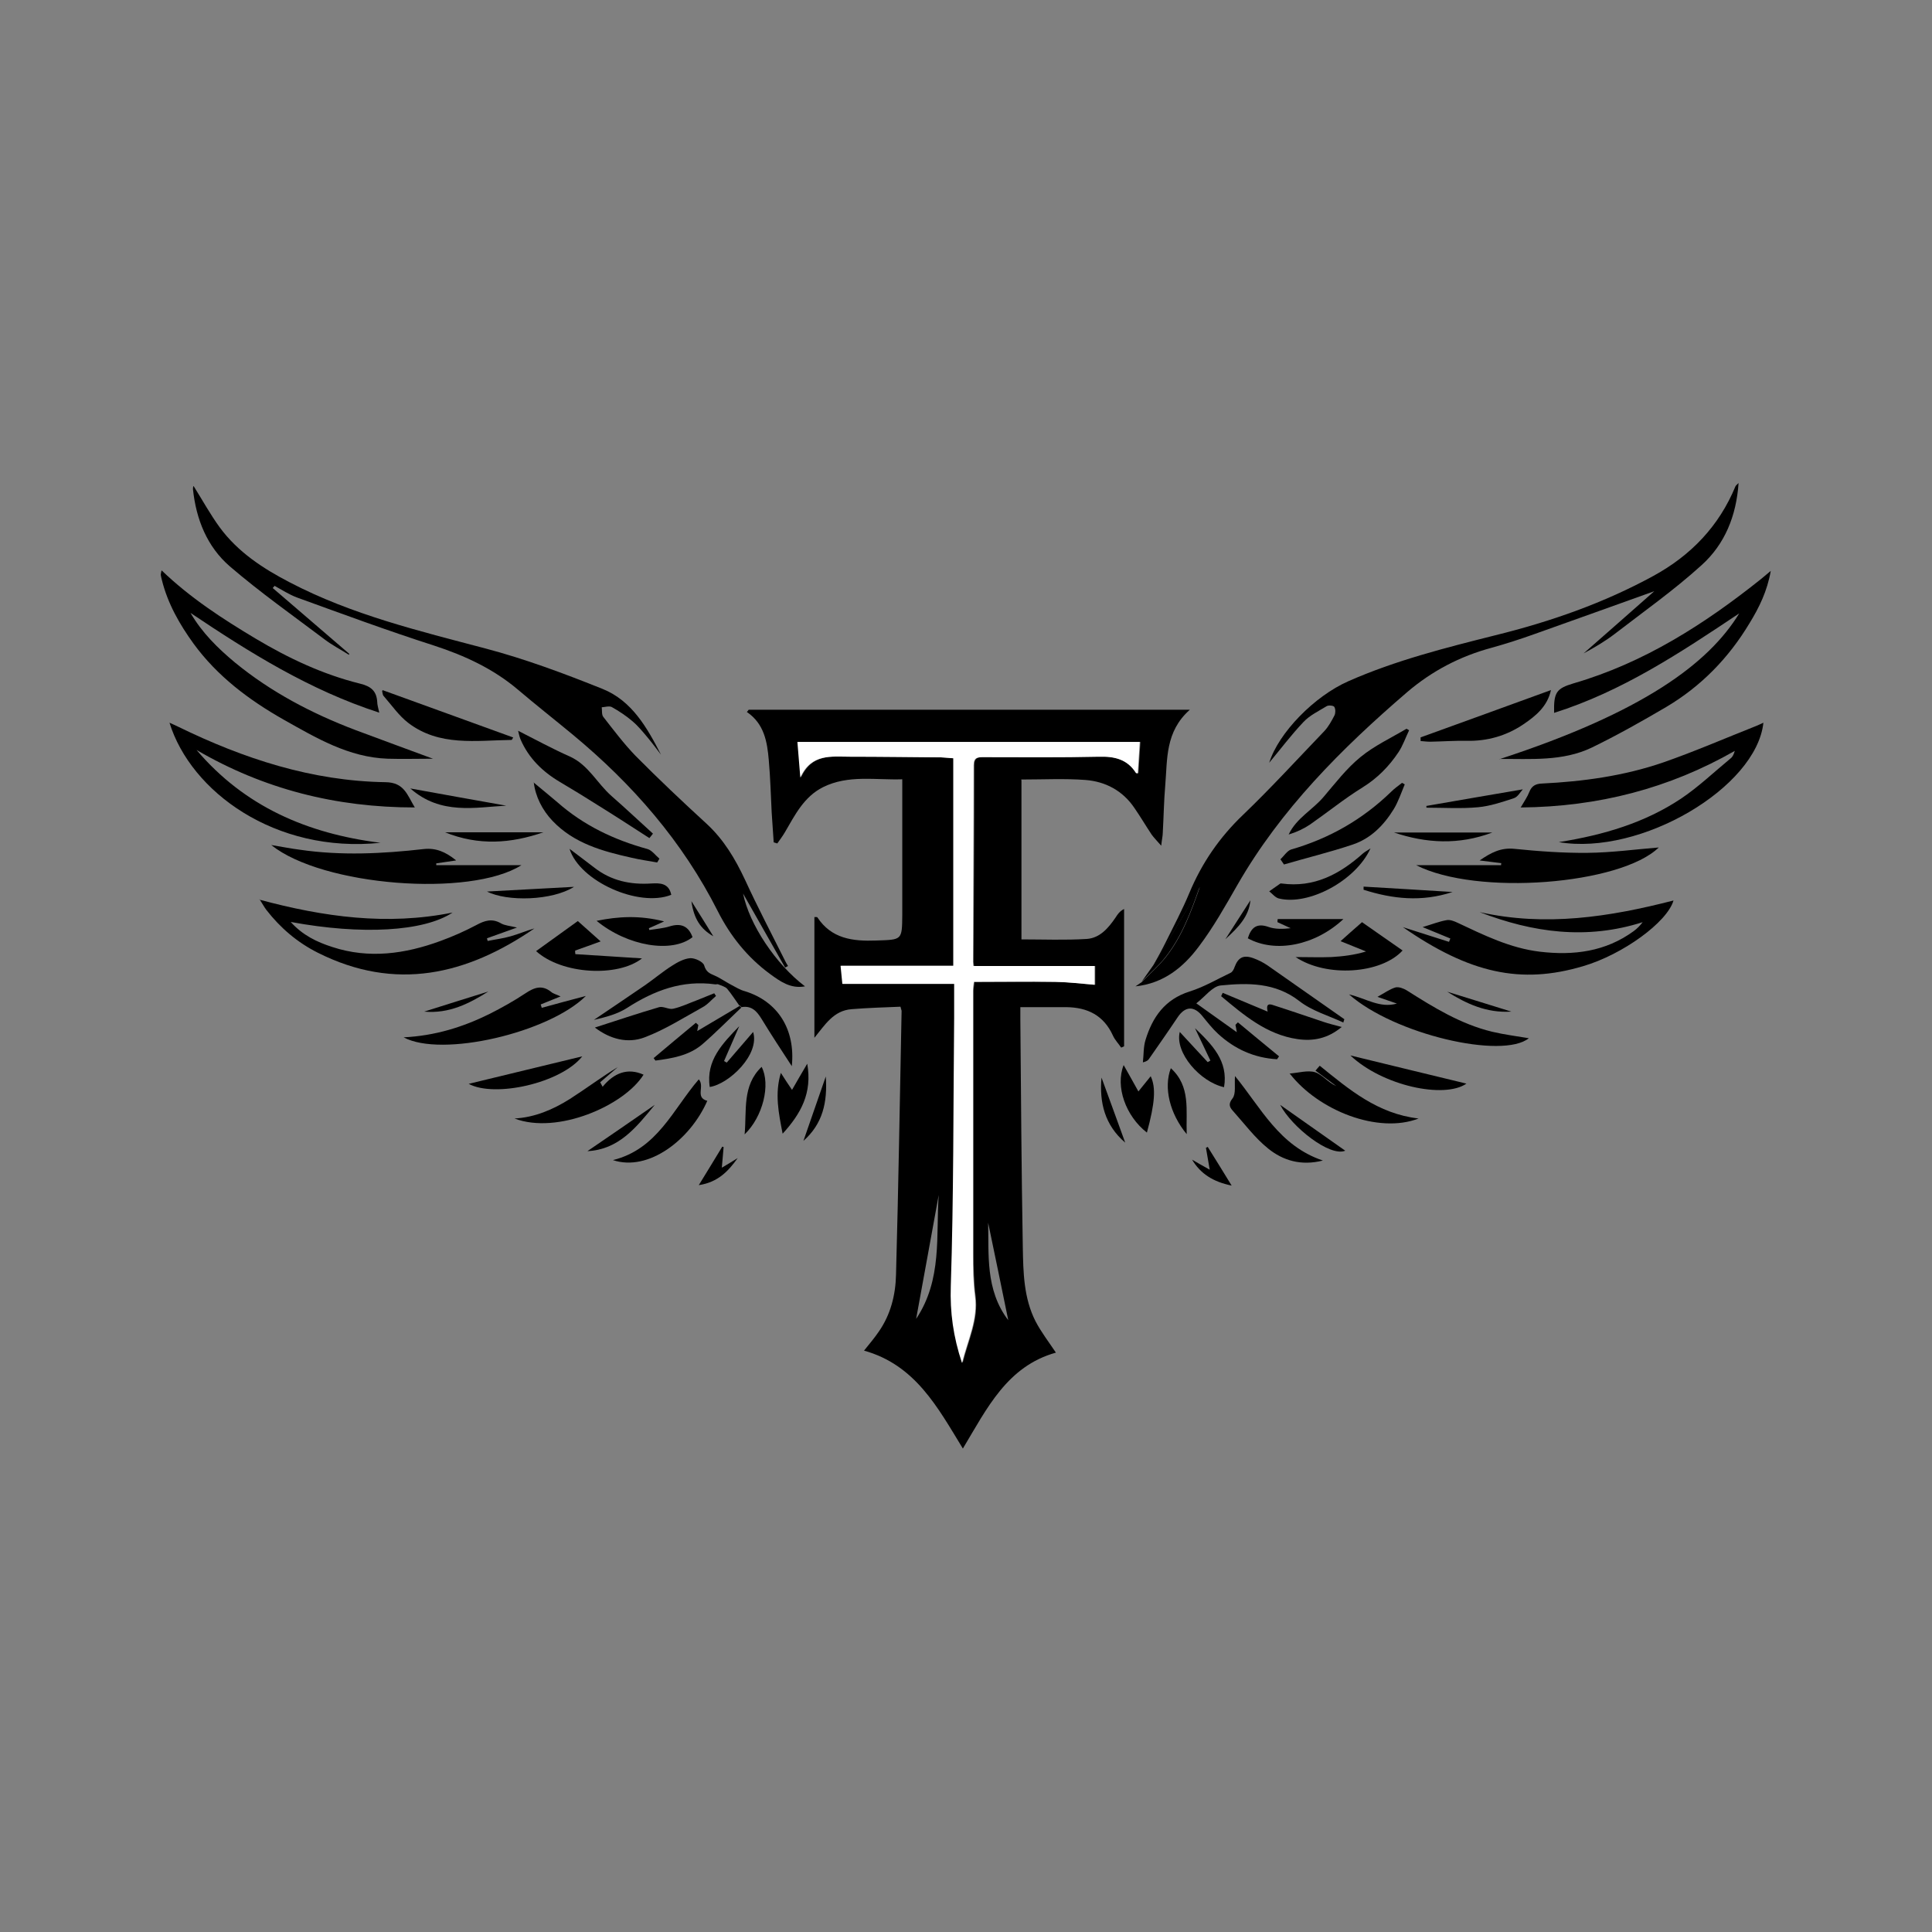
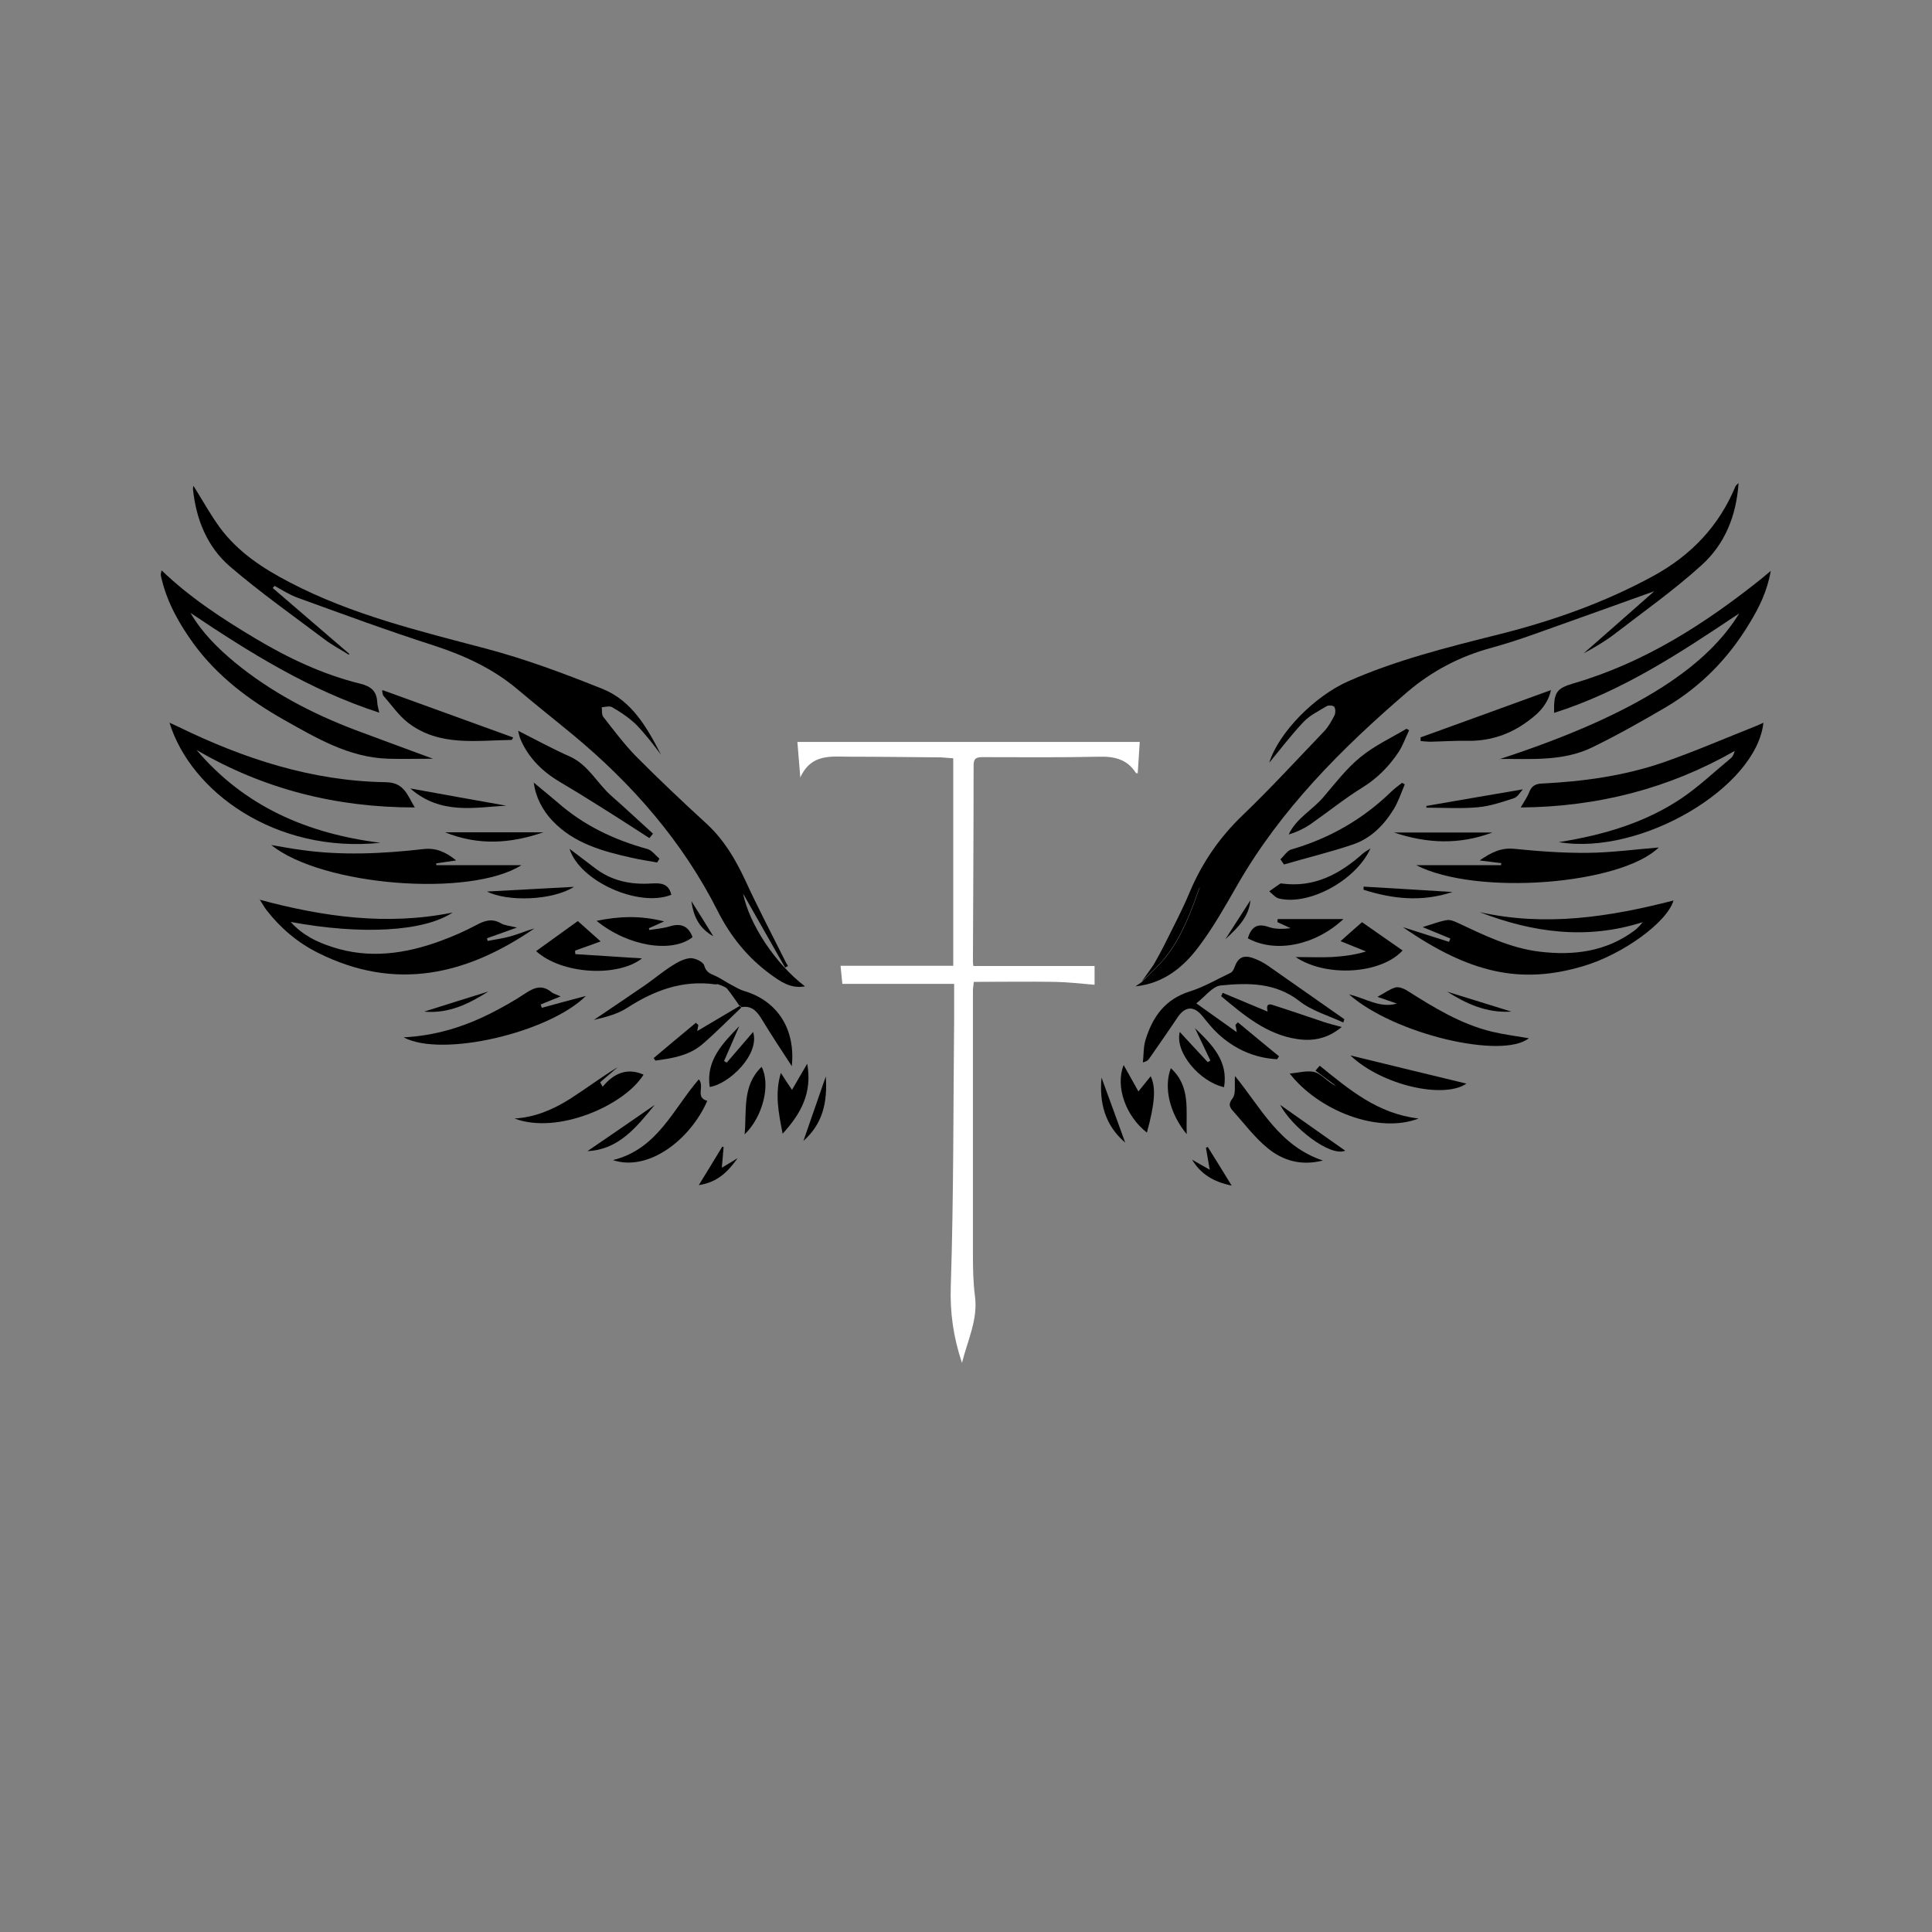
<svg xmlns="http://www.w3.org/2000/svg" viewBox="0 0 864 864" version="1.1" data-name="Layer 1" id="Layer_1">
  <rect x="0" y="0" width="864" height="864" fill="#808080" stroke="none" />
  <defs>
    <style>
      .cls-1 {
        fill: #000;
      }

      .cls-1, .cls-2 {
        stroke-width: 0px;
      }

      .cls-2 {
        fill: #fff;
      }

      .cls-3 {
        display: none;
      }
    </style>
  </defs>
  <g>
-     <path d="M456.8,349.1v71c9.9,0,19.6.4,29.2-.2,5.9-.4,9.7-4.9,12.9-9.6.9-1.4,1.8-2.8,3.8-3.8v61.4c-.4.2-.9.4-1.3.6-1.2-1.8-2.8-3.4-3.7-5.4-4.1-9-11.3-12.6-20.9-12.7-6.6,0-13.2,0-20.5,0,0,2,0,3.7,0,5.3.3,34,.5,68.1,1.1,102.1.2,11.2.4,22.7,5.7,33.1,2.5,4.8,5.9,9.2,9.1,14-21.8,6.1-30.8,24.9-41.6,42.9-11.3-18.5-21.3-37.4-44.2-43.8,2.5-3.1,4.7-5.7,6.6-8.5,5.3-7.6,7.5-16.4,7.7-25.4,1.1-39.3,1.7-78.7,2.5-118,0-.3-.2-.6-.5-1.9-7.1.3-14.4.5-21.8,1.1-8.2.6-12,7.1-16.7,12.8v-54c.7,0,1.2,0,1.3.1,6.3,9.6,15.8,10.8,26.3,10.4,11.6-.4,11.6,0,11.7-11.5,0-19.9,0-39.8,0-60.6-12,.4-24.1-2.1-35.4,3.5-8.6,4.3-12.6,12.5-17.1,20.2-1,1.7-2.2,3.3-3.4,5-.5-.2-1-.3-1.6-.5-.3-4.4-.6-8.9-.9-13.3-.4-7.8-.6-15.7-1.3-23.5-.7-8.1-2-16.2-9.8-21.5.3-.3.5-.6.8-1h197.3c-11.1,9.8-10,22.2-11,33.8-.6,7-.7,14.1-1.1,21.1,0,1.5-.4,3-.7,5.9-2.1-2.4-3.3-3.6-4.3-5-2.6-3.9-5-8-7.7-11.9-5.2-7.7-12.9-11.8-21.9-12.5-9.3-.7-18.7-.2-28.7-.2ZM427,440c0,4.9,0,10,0,15.2-.4,40-.2,80-1.5,119.9-.4,11.8,1.1,22.6,5,34.4,2.6-10.4,7.2-19.4,5.8-29.9-.8-6.2-.9-12.5-.9-18.8,0-39.2,0-78.4,0-117.6,0-1.2.2-2.4.4-4.1,12.3,0,24.3-.1,36.3,0,5.8,0,11.6.8,17.7,1.3v-8.4h-54.2c0-.6-.2-1.2-.2-1.8.1-29.3.3-58.7.3-88,0-3.6,1.9-3.6,4.5-3.6,17.1,0,34.2.2,51.4-.2,7-.2,12.8,1.1,16.7,7.3,0,.2.6,0,.8.1.3-4.9.6-9.8.9-14h-153.1c.4,4.7.8,9.6,1.3,15.9,4.9-10.8,13.8-9.3,22.1-9.3,13.6,0,27.3.2,40.9.3,1.7,0,3.3.2,5.4.4v92.8h-50.4c.3,2.7.6,5.8.8,8.1h50.3ZM419.8,534.4c-3.2,17.5-6.6,36.4-10.1,55.4,11.8-17.6,8.8-37.6,10.1-55.4ZM441.9,546.8c.4,13.8-1.4,30,9,43.6-3.1-15.1-6.2-30.3-9-43.6Z" class="cls-1" />
    <path d="M122,263c11.4,9.8,22.8,19.6,34.2,29.4,0,.1-.1.2-.2.4-3.6-2.3-7.5-4.3-10.9-6.9-14.2-10.7-28.8-21-42.3-32.6-10.2-8.8-15.1-21.1-16.5-34.5,0-.5,0-.9.2-1.4,0,0,.2-.1.1,0,3.9,6.2,7.4,12.6,11.7,18.5,8.1,11,19.4,18.4,31.4,24.6,27.6,14.4,57.5,21.6,87.4,29.5,17.8,4.7,35.2,11.2,52.4,18.1,13.1,5.3,19.9,17.3,26.1,29.4-2-2.6-3.9-5.2-6-7.7-2.1-2.5-4.2-5.1-6.8-7.3-2.8-2.4-6-4.5-9.2-6.3-1.1-.6-3,0-4.5.1.2,1.4-.1,3.3.7,4.3,4.6,5.9,9.2,12,14.4,17.4,10.3,10.4,21,20.5,31.8,30.4,7.7,7.1,12.8,15.7,17.2,25.1,5.6,12.2,11.9,24.2,17.9,36.2.4.8.8,1.5,1.3,2.3-.4.2-.9.5-1.3.7-6.3-11.1-12.7-22.3-18.8-33.1,2.8,13.8,14.6,31.6,27.7,41.5-6.5,1.2-11.2-2.3-15.6-5.5-10.1-7.4-17.8-17-23.4-28.1-15.7-31.1-38.1-56.8-64.9-79-8.1-6.7-16.5-13.3-24.5-20.1-11-9.3-23.7-15.2-37.5-19.7-20.6-6.6-40.9-14.1-61.3-21.5-3.5-1.3-6.7-3.4-10-5.2-.3.3-.5.6-.8.9Z" class="cls-1" />
    <path d="M515.8,431.7c1.8-3.3,3.6-6.5,5.3-9.9,3.7-7.5,7.6-14.8,10.8-22.5,5.6-13.4,13.5-24.9,24.1-35,12.5-12,24.2-24.8,36.2-37.3,1.9-2,3.3-4.6,4.6-7.1.5-1.1.5-2.8-.1-3.8-.4-.6-2.6-.8-3.4-.3-3.6,2.2-7.6,4.1-10.4,7.1-5.5,5.8-10.3,12.2-15.3,18.2,4.2-13.4,20.2-29.8,35.5-36.5,21.1-9.3,43.3-14.9,65.6-20.5,24.7-6.1,48.5-14.4,70.8-26.6,16.8-9.2,29.3-22.3,36.6-40,.2-.4.6-.7,1.4-1.5-1,14.8-6.2,27.4-16.5,36.7-12.2,11.1-25.8,20.7-38.9,30.8-4.3,3.3-9.1,6.1-13.9,8.7,10.6-9.3,21.2-18.6,31.6-27.8-17.9,6.4-35.6,12.8-53.4,19.1-6.4,2.3-12.9,4.4-19.4,6.2-14.1,3.8-26.7,10.4-37.8,19.9-29.3,25.2-56.4,52.3-75.8,86.1-5.4,9.4-10.7,18.9-17.2,27.5-6.9,9.3-15.8,16.6-28.4,17.9.9-.6,1.9-1.3,2.8-1.9,3.6-3.7,7.6-7.2,10.8-11.2,7.3-9.3,11.3-20.3,15.2-31.3-1.5,2.2-2.6,4.7-3.9,6.9-5.6,9.4-11.2,18.8-16.8,28.2Z" class="cls-1" />
    <path d="M72.3,255.1c12.8,12.3,27.3,21.7,42.2,30.6,14.6,8.7,29.9,15.9,46.4,20,5,1.2,7.5,3.3,7.8,8.2,0,1.2.4,2.5.9,4.8-31.2-10.1-58-26.9-84.4-44.6,5.1,8.8,12.2,15.8,19.9,22.2,16.1,13.2,34.4,22.8,53.9,30.2,11.4,4.3,22.8,8.4,34.6,12.8-7,0-13.6.2-20.2,0-17.5-.6-32-9.3-46.6-17.5-15.5-8.8-29.6-19.4-40.2-33.9-6.3-8.7-11.6-18-14.2-28.5-.2-.8-.4-1.5-.5-2.3,0-.4.1-.9.3-1.8Z" class="cls-1" />
    <path d="M670.6,339.5c64.3-21,93.5-42.8,107.2-65.2-26.5,17.7-52.4,34.9-82.8,44.5-.2-9.2,1-10.9,8.7-13.2,31.6-9.2,58.6-26.5,83.9-46.7,1.2-1,2.4-2,4.3-3.6-1.6,9.1-5.2,16.4-9.5,23.4-9.3,15.5-21.6,28.2-37.3,37.5-10.9,6.4-21.9,12.6-33.2,18.1-13.1,6.3-27.4,5-41.4,5.1Z" class="cls-1" />
    <path d="M680,361.2c1.7-2.9,3.1-4.9,3.9-7,1.1-2.8,2.9-3.7,5.7-3.8,18.4-.9,36.6-3.4,54.1-9.4,14.1-4.9,27.9-10.9,41.8-16.4,1-.4,2-.9,3.1-1.4-3.1,29-54.8,59.6-91.5,53.4,20.2-3.2,38.5-8.7,54.6-19.4,7.9-5.3,14.9-12,22.3-18.1.9-.7,1.4-1.9,1.8-3.3-29.4,16.8-61.1,25-95.7,25.3Z" class="cls-1" />
    <path d="M170.2,376.9c-47.1,4.9-84.9-22.9-94.4-53.7,1.5.7,2.7,1.2,3.9,1.8,29.3,14.3,59.8,24.3,92.7,24.8,8.4.1,9.7,5.7,13.1,11.3-35.3,0-67.6-8.2-97.6-25.7,21.4,25.2,49.4,37.4,82.2,41.5Z" class="cls-1" />
    <path d="M115.9,402.3c29,7.8,57.2,11.7,86.5,5.8-12.8,8.5-40.6,10.1-72.4,4.2,5.3,5.9,11.7,9,18.6,11.2,16.4,5.4,32.6,3.1,48.4-2.7,5.5-2,10.9-4.4,16-7.1,3.7-2,7-3.1,11-.8,1.7,1,3.8,1.1,7.2,1.9-5.3,1.9-9.4,3.4-13.4,4.8,0,.4.2.8.3,1.2,3.4-.7,6.9-1.1,10.3-2.1,3.6-1,7-2.5,10.6-3.5-30.3,20.8-62.1,28.3-96.8,10.9-9.2-4.6-16.8-11.1-23.1-19.2-.9-1.2-1.6-2.5-3-4.7Z" class="cls-1" />
    <path d="M627.3,414.6c7.7,2.5,14.2,4.5,20.7,6.6.2-.5.4-1,.6-1.5-3.9-1.6-7.8-3.2-12.4-5.1,4.1-1.2,7.3-2.5,10.7-3.1,1.5-.3,3.3.4,4.8,1.1,11.9,5.6,23.6,11.4,36.9,13,15.1,1.8,29.4,0,42-9.2,1.5-1.1,2.8-2.4,4-4-25,8-49.1,4.7-72.9-4.5,29.4,6.6,58,2.2,86.7-5.2-2.8,9.7-22.7,24.2-40.5,29.4-27.7,8.2-50.6,3.3-80.7-17.6Z" class="cls-1" />
    <path d="M203.9,384.8c-3.4.5-6.1.9-8.8,1.3,0,.3,0,.5,0,.8h38.1c-22.8,14.5-89,9.4-111.9-9,4.9.8,8.8,1.6,12.8,2.1,18.5,2.7,36.9,1.8,55.4-.3,5.5-.6,9.8,1.3,14.4,5Z" class="cls-1" />
    <path d="M671.3,386c-2.9-.4-5.9-.7-9.6-1.2,5.2-3.6,9.6-5.8,15.5-5.2,10.9,1.1,21.8,1.9,32.7,1.8,10.9-.1,21.7-1.6,31.9-2.4-17,16.6-81.3,21.8-108.5,7.9h38c0-.3,0-.7.1-1Z" class="cls-1" />
    <path d="M600.8,457.3c-6.6-3.1-14.1-5.2-19.7-9.6-10.8-8.4-23-8.2-35.2-7-3.7.4-7,5-10.9,8,6.6,4.7,12.2,8.7,18.1,12.9-.2-1.4-.4-2.3-.6-3.3.4-.4.7-.7,1.1-1.1,6.1,5.1,12.2,10.1,18.4,15.2-.3.4-.6.9-.9,1.3-10.2-.6-18.9-4.5-26.4-11.4-2.5-2.3-4.7-5.1-6.9-7.8-3.8-4.8-7.8-4.6-11.2.5-4.2,6.3-8.5,12.4-12.8,18.6-.4.6-1.1,1.1-2.7,1.5.4-3.4.2-6.9,1.2-10.1,3.1-10.1,8.6-18.1,19.7-21.6,6.4-2,12.3-5.5,18.4-8.4.8-.4,1.4-1.6,1.7-2.5,1.6-4.3,3.9-5.6,8.4-4,2.2.8,4.4,1.9,6.3,3.2,11.5,8,22.9,16.1,34.4,24.1-.1.4-.3.8-.4,1.2Z" class="cls-1" />
    <path d="M242.3,450.7c6.6-1.8,13.1-3.6,19.7-5.3-16.5,16.4-64.4,27.7-81.5,18.5,14.1-.7,26.6-4.6,38.5-10.5,5.5-2.8,10.9-5.8,16-9.2,3.9-2.6,7.4-3.9,11.5-.6.9.8,2.3,1.1,4.2,2-3.4,1.4-6.1,2.5-8.9,3.6.2.5.3,1,.5,1.6Z" class="cls-1" />
    <path d="M603.3,444.7c7.6,1.8,13.8,6.3,21.4,4.1-2.7-.9-5.4-1.9-8.7-3,3.1-1.7,5.4-3.4,8-4.2,1.5-.4,3.6.4,5.1,1.3,12,7.6,24.1,15.1,38.2,18.5,5.5,1.3,11.1,2,16.4,2.9-11.8,9.5-60.1-1.7-80.4-19.6Z" class="cls-1" />
    <path d="M330.7,449.8c-1.8-2.5-3.5-5.2-5.5-7.6-.9-1-2.6-1.4-4-2-.4-.2-.9.1-1.4,0-14.6-2-27.2,2.7-39.3,10.5-4.3,2.8-9.7,4.2-14.9,5.4,7.7-5.2,15.4-10.4,23-15.6,4-2.8,7.8-6,11.9-8.6,2.5-1.6,5.4-3.2,8.2-3.4,2.1-.1,5.7,1.6,6.2,3.2.8,2.8,2.3,3.6,4.5,4.5,2.6,1.1,4.9,2.8,7.4,4.1,2.1,1.1,4.1,2.4,6.4,3,14.5,4.5,22.6,16.9,20.9,33.5-4.9-7.5-9.3-14.2-13.5-21.1-2.1-3.4-4.4-6.1-9-5.3-.3-.3-.6-.5-.8-.8Z" class="cls-1" />
    <path d="M231.7,326.8c7.9,4,15.4,8.1,23.1,11.5,8.4,3.8,12.2,12,18.7,17.7,6.3,5.5,12.3,11.2,18.5,16.8-.5.7-1.1,1.4-1.6,2-7.3-4.7-14.5-9.4-21.9-14-6-3.8-12-7.5-18.1-11.1-7.8-4.6-14-10.7-17.6-19-.6-1.4-.8-2.9-1.1-3.9Z" class="cls-1" />
    <path d="M630.2,326.5c-1.6,3.3-2.8,6.9-4.8,9.9-4.2,6.3-9.4,11.6-16,15.7-8.1,5-15.6,11.1-23.5,16.6-2.8,1.9-6,3.4-9.6,4.5,3.4-7.3,10.7-11,15.6-16.8,5.3-6.2,10.3-12.8,16.6-17.9,6.1-5,13.6-8.5,20.5-12.6.4.2.8.5,1.2.7Z" class="cls-1" />
    <path d="M635.2,329.8c19.3-7,38.7-14,58.4-21.2-1.6,7.3-6.7,11.5-12.3,15.3-7.7,5.2-16.2,7.6-25.5,7.4-5.4-.1-10.8.3-16.1.4-1.5,0-3-.2-4.4-.3,0-.6,0-1.1,0-1.7Z" class="cls-1" />
    <path d="M171.3,308.7c19.4,7,38.8,14.1,58.2,21.1-.4.7-.6,1.1-.7,1.1-15.9.2-32.3,3-46.2-7.6-4.2-3.2-7.4-7.9-11-12-.5-.5-.5-1.4-.7-2.2,0-.2.3-.5.3-.5Z" class="cls-1" />
    <path d="M230.1,500.2c9.1-.5,17.2-4,24.7-8.7,7.2-4.6,14.1-9.8,21.5-14.3-2.6,2.3-5.3,4.5-7.9,6.8.4.7.7,1.3,1.1,2,5.1-6.2,11.2-8.6,18.3-5.4-8.7,13.9-38.6,26.9-57.7,19.6Z" class="cls-1" />
    <path d="M576.6,480.1c4.1-.3,8.2-1.6,11.5-.6,3.3,1.1,5.8,4.6,9.5,6.2-3.1-2.3-6.2-4.6-9.3-6.9.6-.7,1.2-1.5,1.9-2.2,13.1,10.6,25.9,21.5,44.2,23.6-18,7-44.8-3.5-57.7-20.2Z" class="cls-1" />
    <path d="M572.6,384.3c1.6-1.5,3-3.8,4.8-4.4,17-4.9,31.9-13.4,44.6-25.7,1.5-1.5,3.3-2.8,5-4.1.4.2.8.4,1.2.7-1.6,3.8-2.9,7.8-5,11.2-4.4,7.1-10.2,13-18.3,15.7-10.1,3.4-20.5,5.9-30.7,8.9-.5-.7-1-1.5-1.5-2.2Z" class="cls-1" />
    <path d="M238.6,349.9c4,3.3,7.4,6.1,10.7,8.9,11.7,10.3,25.3,16.8,40.3,20.9,2,.6,3.5,2.8,5.3,4.3-.3.6-.7,1.1-1,1.7-3.8-.7-7.6-1.2-11.4-2.1-13-2.9-25.8-6.4-35.4-16.5-4.5-4.7-7.7-10.9-8.4-17.3Z" class="cls-1" />
    <path d="M239.8,425.3c6.3-4.5,12.5-9,18.6-13.4,3.6,3.2,6.7,6,10.2,9.1-3.9,1.4-7.6,2.8-11.4,4.1,0,.5,0,1.1.1,1.6,10.1.6,20.1,1.3,29.8,1.9-10.8,8.5-35.9,7.2-47.4-3.3Z" class="cls-1" />
    <path d="M627.3,425c-9.6,10.6-34.2,12.2-47.9,3,5.8,0,10.9.2,16,0,5.1-.3,10.3-.9,15.5-2.5-3.7-1.5-7.5-3-11.4-4.6,2.9-2.6,5.8-5.2,9.6-8.5,5.5,3.8,11.8,8.3,18.2,12.7Z" class="cls-1" />
    <path d="M600.1,459.2c-6.3,5.3-12.9,6.5-19.8,5.5-13.9-2-24.1-10.8-34.2-19.2.2-.5.5-1,.7-1.5,6.5,2.7,13.1,5.5,20.1,8.4-1-4.3,1.4-3.3,3.4-2.6,7.2,2.3,14.4,4.8,21.6,7.2,2.4.8,4.8,1.4,8.2,2.3Z" class="cls-1" />
    <path d="M552.2,481.1c11.8,14.4,19.8,31.3,39.4,37.9-9.9,2.5-17.9-.1-24.4-5.3-6-4.8-10.8-11.3-16-17.1-1.3-1.5-2-2.9,0-5.4,1.6-2.1.8-5.9,1.1-10Z" class="cls-1" />
-     <path d="M266.1,459.5c9.9-3.2,19.2-6.3,28.7-9.1,1.9-.5,4.4,1.2,6.3.7,3.6-.8,7.1-2.5,10.6-3.8,2.6-1,5.1-2.1,7.7-3.1.3.4.5.8.8,1.2-2,1.7-3.8,3.9-6.1,5.1-8.5,4.7-16.8,10-25.8,13.4-7.6,2.9-15.5.8-22.3-4.4Z" class="cls-1" />
    <path d="M312.5,482.7c2.8,3.1-1.8,8.1,3.8,9.6-7.6,17.4-26.3,31.8-42.2,26.5,19.9-4.9,26.9-22.8,38.4-36.1Z" class="cls-1" />
    <path d="M296.9,412.1c-3,1.4-4.9,2.2-6.7,3,0,.3.1.5.2.8,3-.5,6.1-.7,9-1.6,5.1-1.6,8.5-.2,10.3,4.8-9.2,7.3-29,4.1-42.9-7.3,9.8-2,19.2-2.5,30,.2Z" class="cls-1" />
    <path d="M558,419.7c1.5-4.9,4-7,9.2-5.2,3,1.1,6.5,1,10,.6-2-.9-4-1.8-5.9-2.7,0-.5,0-.9.1-1.4h29.4c-12.6,11.8-30.4,15.4-42.8,8.6Z" class="cls-1" />
    <path d="M603.9,472c18.3,4.5,35.5,8.6,51.9,12.6-9.9,6.9-37.5,1-51.9-12.6Z" class="cls-1" />
-     <path d="M209.6,484.7c16.5-4,33.4-8.1,50.8-12.3-9.5,12-39.2,18.6-50.8,12.3Z" class="cls-1" />
    <path d="M330.7,449.8c.3.3.6.5.8.8-5.8,5.5-11.4,11.2-17.4,16.4-6,5.1-13.5,6.3-21,7.3-.3-.4-.5-.8-.8-1.1,6.3-5.3,12.6-10.6,18.9-15.8.4.3.7.7,1.1,1-.2,1-.4,2.1-.5,2.7,6.3-3.7,12.6-7.5,18.9-11.2Z" class="cls-1" />
    <path d="M612.9,379.4c-6.6,14.5-27.7,25.7-41,22.4-1.6-.4-2.9-2.1-4.3-3.2,1.7-1.2,3.3-2.3,5-3.5.1,0,.3,0,.5,0,14.6,2,26.1-4.2,36.5-13.5.7-.6,1.5-1,3.3-2.2Z" class="cls-1" />
    <path d="M502.5,476.3c2.4,4.2,4.4,7.9,6.6,11.8,2-2.5,3.8-4.7,5.5-6.8,2.4,5.1,1.9,12-1.7,25.2-9.5-7.4-14.2-20.6-10.4-30.2Z" class="cls-1" />
    <path d="M300.1,400.2c-14.5,5.7-40.9-6.1-45.4-20.6,4.1,3.1,7.7,5.8,11.2,8.5,7.5,5.8,16,7.6,25.4,7,3.7-.2,7.8-.3,8.9,5.1Z" class="cls-1" />
    <path d="M361,475.7c2.3,13.1-2.8,22.3-11,31.3-1.8-9.3-3.6-17.8-.8-27.2,1.8,2.8,3.2,5,5,7.6,2.1-3.7,4.1-7.1,6.8-11.7Z" class="cls-1" />
    <path d="M541.3,474.3c-2.3-4.8-4.6-9.7-6.9-14.5,7.6,7.3,15,14.7,13,26.4-10.8-2.4-22.1-15.5-19.8-24.7,4.1,4.4,8.3,9,12.5,13.5.4-.2.8-.5,1.2-.7Z" class="cls-1" />
    <path d="M330.6,458.9c-2.3,5.2-4.5,10.4-6.8,15.6.4.2.8.5,1.2.7,4-4.6,7.9-9.2,11.8-13.7,3.1,10.1-10.8,23.3-19.4,24.6-1.8-11.9,5.8-19.5,13.2-27.2Z" class="cls-1" />
    <path d="M333,507.3c1-10.7-1.2-21.8,7.6-30.2,4.1,7.9.6,22.3-7.6,30.2Z" class="cls-1" />
    <path d="M530.7,507.2c-7.6-9.2-10.4-20.8-7.1-29.5,9,8.2,6.7,18.8,7.1,29.5Z" class="cls-1" />
    <path d="M226.4,360.3c-13.8.7-29.3,4.3-42.9-7.7,15.4,2.8,29.9,5.4,42.9,7.7Z" class="cls-1" />
    <path d="M638,360.4c14.2-2.5,28.5-4.9,43-7.4-1.1,1.2-2.3,3.5-4.1,4-5.2,1.7-10.5,3.5-15.9,4-7.6.7-15.4.2-23.1.2,0-.3,0-.5,0-.8Z" class="cls-1" />
    <path d="M199,372.2h44c-14.5,5-28.9,6.1-44,0Z" class="cls-1" />
    <path d="M667.4,372.3c-15.2,5.7-29.6,4.8-44,0h44Z" class="cls-1" />
    <path d="M256.7,396.6c-9.8,6.2-29.9,6.7-38.9,2.1,12.6-.7,25.8-1.4,38.9-2.1Z" class="cls-1" />
    <path d="M609.8,396.5c13,.8,26,1.5,39.8,2.4-13.9,4.6-26.9,3.1-39.8-1,0-.4,0-.9,0-1.3Z" class="cls-1" />
    <path d="M572.5,494.1c10.1,7.1,19.9,14,29.1,20.5-6.9,2.9-24-10.7-29.1-20.5Z" class="cls-1" />
    <path d="M515.8,431.7c5.6-9.4,11.3-18.7,16.8-28.2,1.3-2.3,2.4-4.7,3.9-6.9-3.9,11-7.9,22-15.2,31.3-3.2,4.1-7.2,7.5-10.8,11.2,1.8-2.5,3.5-5,5.3-7.5Z" class="cls-1" />
    <path d="M262.7,514.8c10-6.8,19.7-13.5,30.1-20.7-8.4,10.3-16.2,20-30.1,20.7Z" class="cls-1" />
    <path d="M533.1,518.6c2.2,1.3,4.5,2.6,7.9,4.5-.7-4.1-1.2-6.9-1.7-9.8.3-.1.6-.3.8-.4,3.4,5.4,6.7,10.8,10.7,17.3-8.4-1.7-14-5.4-17.7-11.6Z" class="cls-1" />
    <path d="M312.5,530c3.9-6.3,7.2-11.8,10.5-17.2.2,0,.4.1.6.2-.2,2.8-.5,5.5-.8,9.2,2.9-1.7,5-3,7.1-4.3-4.1,5.7-8.7,10.8-17.4,12.1Z" class="cls-1" />
    <path d="M492.6,481.9c3.5,9.5,7,19.2,10.6,29.1-9.2-7.9-11.6-18-10.6-29.1Z" class="cls-1" />
    <path d="M369.3,481.4c.8,11.6-1.4,21.2-10,28.8,3.3-9.5,6.5-18.8,10-28.8Z" class="cls-1" />
    <path d="M675.9,452.4c-11.1.7-20.1-3.5-28.7-8.9,9.4,2.9,18.7,5.8,28.7,8.9Z" class="cls-1" />
    <path d="M218.4,443.4c-8.6,5.4-17.5,10-28.7,9,9.9-3.1,19.3-6.1,28.7-9Z" class="cls-1" />
    <path d="M309.2,403c3.3,5.3,6.7,10.6,9.8,15.7-5.6-3.2-8.7-7.7-9.8-15.7Z" class="cls-1" />
    <path d="M559.2,402.6c-.7,7.3-5.3,12-11.2,17.4,4.2-6.5,7.7-12,11.2-17.4Z" class="cls-1" />
    <path d="M427,440h-50.3c-.2-2.2-.5-5.4-.8-8.1h50.4v-92.8c-2.1-.1-3.8-.3-5.4-.4-13.6-.1-27.3-.3-40.9-.3-8.3,0-17.2-1.5-22.1,9.3-.5-6.3-.9-11.2-1.3-15.9h153.1c-.3,4.2-.6,9.1-.9,14-.2,0-.7,0-.8-.1-3.9-6.2-9.7-7.5-16.7-7.3-17.1.4-34.2.2-51.4.2-2.6,0-4.5,0-4.5,3.6,0,29.3-.2,58.7-.3,88,0,.6.1,1.2.2,1.8h54.2v8.4c-6.1-.5-11.9-1.2-17.7-1.3-12-.2-24,0-36.3,0-.2,1.7-.4,2.9-.4,4.1,0,39.2,0,78.4,0,117.6,0,6.3.1,12.6.9,18.8,1.4,10.5-3.2,19.5-5.8,29.9-3.9-11.7-5.4-22.6-5-34.4,1.3-40,1.1-80,1.5-119.9,0-5.1,0-10.3,0-15.2Z" class="cls-2" />
  </g>
  <g class="cls-3">
    <path d="M-400.2,436.2v-8.4h-54.2c0-.6-.2-1.2-.2-1.8.1-29.3.3-58.7.3-88,0-3.6,1.9-3.6,4.5-3.6,17.1,0,34.2.2,51.4-.2,7-.2,12.8,1.1,16.7,7.3,0,.2.6,0,.8.1.3-4.9.6-9.8.9-14h-153.1c.4,4.7.8,9.6,1.3,15.9,4.9-10.8,13.8-9.3,22.1-9.3,13.6,0,27.3.2,40.9.3,1.7,0,3.3.2,5.4.4v92.8h-50.4c.3,2.7.6,5.8.8,8.1h50.3c0,4.9,0,10,0,15.2-.4,40-.2,80-1.5,119.9-.4,11.8,1.1,22.6,5,34.4,2.6-10.4,7.2-19.4,5.8-29.9-.8-6.2-.9-12.5-.9-18.8,0-39.2,0-78.4,0-117.6,0-1.2.2-2.4.4-4.1,12.3,0,24.3-.1,36.3,0,5.8,0,11.6.8,17.7,1.3Z" class="cls-1" />
    <path d="M-470,530.1c-3.2,17.5-6.6,36.4-10.1,55.4,11.8-17.6,8.8-37.6,10.1-55.4Z" class="cls-1" />
-     <path d="M-438.9,586.1c-3.1-15.1-6.2-30.3-9-43.6.4,13.8-1.4,30,9,43.6Z" class="cls-1" />
+     <path d="M-438.9,586.1Z" class="cls-1" />
    <path d="M-889.8-4.3v864H-25.8V-4.3h-864ZM-333.8,360.1c12.5-12,24.2-24.8,36.2-37.3,1.9-2,3.3-4.6,4.6-7.1.5-1.1.5-2.8-.1-3.8-.4-.6-2.6-.8-3.4-.3-3.6,2.2-7.6,4.1-10.4,7.1-5.5,5.8-10.3,12.2-15.3,18.2,4.2-13.4,20.2-29.8,35.5-36.5,21.1-9.3,43.3-14.9,65.6-20.5,24.7-6.1,48.5-14.4,70.8-26.6,16.8-9.2,29.3-22.3,36.6-40,.2-.4.6-.7,1.4-1.5-1,14.8-6.2,27.4-16.5,36.7-12.2,11.1-25.8,20.7-38.9,30.8-4.3,3.3-9.1,6.1-13.9,8.7,10.6-9.3,21.2-18.6,31.6-27.8-17.9,6.4-35.6,12.8-53.4,19.1-6.4,2.3-12.9,4.4-19.4,6.2-14.1,3.8-26.7,10.4-37.8,19.9-29.3,25.2-56.4,52.3-75.8,86.1-5.4,9.4-10.7,18.9-17.2,27.5-6.9,9.3-15.8,16.6-28.4,17.9.9-.6,1.9-1.3,2.8-1.9,1.8-2.5,3.5-5,5.3-7.5,1.8-3.3,3.6-6.5,5.3-9.9,3.7-7.5,7.6-14.8,10.8-22.5,5.6-13.4,13.5-24.9,24.1-35ZM-319.5,445.4c7.2,2.3,14.4,4.8,21.6,7.2,2.4.8,4.8,1.4,8.2,2.3-6.3,5.3-12.9,6.5-19.8,5.5-13.9-2-24.1-10.8-34.2-19.2.2-.5.5-1,.7-1.5,6.5,2.7,13.1,5.5,20.1,8.4-1-4.3,1.4-3.3,3.4-2.6ZM-308.6,443.5c-10.8-8.4-23-8.2-35.2-7-3.7.4-7,5-10.9,8,6.6,4.7,12.2,8.7,18.1,12.9-.2-1.4-.4-2.3-.6-3.3.4-.4.7-.7,1.1-1.1,6.1,5.1,12.2,10.1,18.4,15.2-.3.4-.6.9-.9,1.3-10.2-.6-18.9-4.5-26.4-11.4-2.5-2.3-4.7-5.1-6.9-7.8-3.8-4.8-7.8-4.6-11.2.5-4.2,6.3-8.5,12.4-12.8,18.6-.4.6-1.1,1.1-2.7,1.5.4-3.4.2-6.9,1.2-10.1,3.1-10.1,8.6-18.1,19.7-21.6,6.4-2,12.3-5.5,18.4-8.4.8-.4,1.4-1.6,1.7-2.5,1.6-4.3,3.9-5.6,8.4-4,2.2.8,4.4,1.9,6.3,3.2,11.5,8,22.9,16.1,34.4,24.1-.1.4-.3.8-.4,1.2-6.6-3.1-14.1-5.2-19.7-9.6ZM-355.3,455.5c7.6,7.3,15,14.7,13,26.4-10.8-2.4-22.1-15.5-19.8-24.7,4.1,4.4,8.3,9,12.5,13.5.4-.2.8-.5,1.2-.7-2.3-4.8-4.6-9.7-6.9-14.5ZM-312.4,375.6c17-4.9,31.9-13.4,44.6-25.7,1.5-1.5,3.3-2.8,5-4.1.4.2.8.4,1.2.7-1.6,3.8-2.9,7.8-5,11.2-4.4,7.1-10.2,13-18.3,15.7-10.1,3.4-20.5,5.9-30.7,8.9-.5-.7-1-1.5-1.5-2.2,1.6-1.5,3-3.8,4.8-4.4ZM-313.5,368.9c3.4-7.3,10.7-11,15.6-16.8,5.3-6.2,10.3-12.8,16.6-17.9,6.1-5,13.6-8.5,20.5-12.6.4.2.8.5,1.2.7-1.6,3.3-2.8,6.9-4.8,9.9-4.2,6.3-9.4,11.6-16,15.7-8.1,5-15.6,11.1-23.5,16.6-2.8,1.9-6,3.4-9.6,4.5ZM-222.4,368c-15.2,5.7-29.6,4.8-44,0h44ZM-317.1,390.9c.1,0,.3,0,.5,0,14.6,2,26.1-4.2,36.5-13.5.7-.6,1.5-1,3.3-2.2-6.6,14.5-27.7,25.7-41,22.4-1.6-.4-2.9-2.1-4.3-3.2,1.7-1.2,3.3-2.3,5-3.5ZM-318.5,408.2c0-.5,0-.9.1-1.4h29.4c-12.6,11.8-30.4,15.4-42.8,8.6,1.5-4.9,4-7,9.2-5.2,3,1.1,6.5,1,10,.6l-5.9-2.7ZM-341.8,415.8c4.2-6.5,7.7-12,11.2-17.4-.7,7.3-5.3,12-11.2,17.4ZM-310.4,423.8c5.8,0,10.9.2,16,0,5.1-.3,10.3-.9,15.5-2.5-3.8-1.5-7.5-3-11.4-4.6,2.9-2.6,5.8-5.2,9.6-8.5,5.5,3.8,11.8,8.3,18.2,12.7-9.6,10.6-34.2,12.2-47.9,3ZM-279.9,393.6c0-.4,0-.9,0-1.3,13,.8,26,1.5,39.8,2.4-13.9,4.6-26.9,3.1-39.8-1ZM-256.6,382.7h38c0-.3,0-.7.1-1-2.9-.4-5.9-.7-9.6-1.2,5.2-3.6,9.6-5.8,15.5-5.2,10.9,1.1,21.8,1.9,32.7,1.8,10.9-.1,21.7-1.6,31.9-2.4-17,16.6-81.3,21.8-108.5,7.9ZM-212.8,352.8c-5.2,1.7-10.5,3.5-15.9,4-7.6.7-15.4.2-23.1.2,0-.3,0-.5,0-.8,14.2-2.5,28.5-4.9,43-7.4-1.1,1.2-2.3,3.5-4.1,4ZM-234,327c-5.4-.1-10.8.3-16.1.4-1.5,0-3-.2-4.4-.3,0-.6,0-1.1,0-1.7,19.3-7,38.7-14,58.4-21.2-1.6,7.3-6.7,11.5-12.3,15.3-7.7,5.2-16.2,7.6-25.5,7.4ZM-803.3,213c0,0,.2-.1.1,0,3.9,6.2,7.4,12.6,11.7,18.5,8.1,11,19.4,18.4,31.4,24.6,27.6,14.4,57.5,21.6,87.4,29.5,17.8,4.7,35.2,11.2,52.4,18.1,13.1,5.3,19.9,17.3,26.1,29.4-2-2.6-3.9-5.2-6-7.7-2.1-2.5-4.2-5.1-6.8-7.3-2.8-2.4-6-4.5-9.2-6.3-1.1-.6-3,0-4.5.1.2,1.4-.1,3.3.7,4.3,4.6,5.9,9.2,12,14.4,17.4,10.3,10.4,21,20.5,31.8,30.4,7.7,7.1,12.8,15.7,17.2,25.1,5.6,12.2,11.9,24.2,17.9,36.2.4.8.8,1.5,1.3,2.3-.4.2-.9.5-1.3.7-6.3-11.1-12.7-22.3-18.8-33.1,2.8,13.8,14.6,31.6,27.7,41.5-6.5,1.2-11.2-2.3-15.6-5.5-10.1-7.4-17.8-17-23.4-28.1-15.7-31.1-38.1-56.8-64.9-79-8.1-6.7-16.5-13.3-24.5-20.1-11-9.3-23.7-15.2-37.5-19.7-20.6-6.6-40.9-14.1-61.3-21.5-3.5-1.3-6.7-3.4-10-5.2l-.8.9c11.4,9.8,22.8,19.6,34.2,29.4,0,.1-.1.2-.2.4-3.6-2.3-7.5-4.3-10.9-6.9-14.2-10.7-28.8-21-42.3-32.6-10.2-8.8-15.1-21.1-16.5-34.5,0-.5,0-.9.2-1.4ZM-564.8,470.9c4-4.6,7.9-9.2,11.8-13.7,3.1,10.1-10.8,23.3-19.4,24.6-1.8-11.9,5.8-19.5,13.2-27.2-2.3,5.2-4.5,10.4-6.8,15.6.4.2.8.5,1.2.7ZM-558.2,446.3c-5.8,5.5-11.4,11.2-17.4,16.4-6,5.1-13.5,6.3-21,7.3-.3-.4-.5-.8-.8-1.1,6.3-5.3,12.6-10.6,18.9-15.8l1.1,1c-.2,1-.4,2.1-.5,2.7,6.3-3.7,12.6-7.5,18.9-11.2-1.8-2.5-3.5-5.2-5.5-7.6-.9-1-2.6-1.4-4-2-.4-.2-.9.1-1.4,0-14.6-2-27.2,2.7-39.3,10.5-4.3,2.8-9.7,4.2-14.9,5.4,7.7-5.2,15.4-10.4,23-15.6,4-2.8,7.8-6,11.9-8.6,2.5-1.6,5.4-3.2,8.2-3.4,2.1-.1,5.7,1.6,6.2,3.2.8,2.8,2.3,3.6,4.5,4.5,2.6,1.1,4.9,2.8,7.4,4.1,2.1,1.1,4.1,2.4,6.4,3,14.5,4.5,22.6,16.9,20.9,33.5-4.9-7.5-9.3-14.2-13.5-21.1-2.1-3.4-4.4-6.1-9-5.3ZM-601.4,459.7c-7.6,2.9-15.5.8-22.3-4.4,9.9-3.2,19.2-6.3,28.7-9.1,1.9-.5,4.4,1.2,6.3.7,3.6-.8,7.1-2.5,10.6-3.8,2.6-1,5.1-2.1,7.7-3.1.3.4.5.8.8,1.2-2,1.7-3.8,3.9-6.1,5.1-8.5,4.7-16.8,10-25.8,13.4ZM-580,414.9c-9.2,7.3-29,4.1-42.9-7.3,9.8-2,19.2-2.5,30,.2-3,1.4-4.9,2.2-6.7,3,0,.3.1.5.2.8,3-.5,6.1-.7,9-1.6,5.1-1.6,8.5-.2,10.3,4.8ZM-580.6,398.7c3.3,5.3,6.7,10.6,9.8,15.7-5.6-3.2-8.7-7.7-9.8-15.7ZM-635.1,375.3c4.1,3.1,7.7,5.8,11.2,8.5,7.5,5.8,16,7.6,25.4,7,3.7-.2,7.8-.3,8.9,5.1-14.5,5.7-40.9-6.1-45.4-20.6ZM-595.9,381.5c-3.8-.7-7.6-1.2-11.4-2.1-13-2.9-25.8-6.4-35.4-16.5-4.5-4.7-7.7-10.9-8.4-17.3,4,3.3,7.4,6.1,10.7,8.9,11.7,10.3,25.3,16.8,40.3,20.9,2,.6,3.5,2.8,5.3,4.3-.3.6-.7,1.1-1,1.7ZM-599.3,370.6c-7.3-4.7-14.5-9.4-21.9-14-6-3.8-12-7.5-18.1-11.1-7.8-4.6-14-10.7-17.6-19-.6-1.4-.8-2.9-1.1-3.9,7.9,4,15.4,8.1,23.1,11.5,8.4,3.8,12.2,12,18.7,17.7,6.3,5.5,12.3,11.2,18.5,16.8-.5.7-1.1,1.4-1.6,2ZM-646.8,367.9c-14.5,5-28.9,6.1-44,0h44ZM-661,326.7c-15.9.2-32.3,3-46.2-7.6-4.2-3.2-7.4-7.9-11-12-.5-.5-.5-1.4-.7-2.2,0-.2.3-.5.3-.5,19.4,7,38.8,14.1,58.2,21.1-.4.7-.6,1.1-.7,1.1ZM-663.4,356c-13.8.7-29.3,4.3-42.9-7.7,15.4,2.8,29.9,5.4,42.9,7.7ZM-685.9,380.5c-3.4.5-6.1.9-8.8,1.3,0,.3,0,.5,0,.8h38.1c-22.8,14.5-89,9.4-111.9-9,4.9.8,8.8,1.6,12.8,2.1,18.5,2.7,36.9,1.8,55.4-.3,5.5-.6,9.8,1.3,14.4,5ZM-633.1,392.4c-9.8,6.2-29.9,6.7-38.9,2.1,12.6-.7,25.8-1.4,38.9-2.1ZM-631.4,407.6c3.6,3.2,6.7,6,10.2,9.1-3.9,1.4-7.6,2.8-11.4,4.1,0,.5,0,1.1.1,1.6,10.1.6,20.1,1.3,29.8,1.9-10.8,8.5-35.9,7.2-47.4-3.3,6.3-4.5,12.5-9,18.6-13.4ZM-817.8,252.6c0-.4.1-.9.3-1.8,12.8,12.3,27.3,21.7,42.2,30.6,14.6,8.7,29.9,15.9,46.4,20,5,1.2,7.5,3.3,7.8,8.2,0,1.2.4,2.5.9,4.8-31.2-10.1-58-26.9-84.4-44.6,5.1,8.8,12.2,15.8,19.9,22.2,16.1,13.2,34.4,22.8,53.9,30.2,11.4,4.3,22.8,8.4,34.6,12.8-7,0-13.6.2-20.2,0-17.5-.6-32-9.3-46.6-17.5-15.5-8.8-29.6-19.4-40.2-33.9-6.3-8.7-11.6-18-14.2-28.5-.2-.8-.4-1.5-.5-2.3ZM-814,318.9c1.5.7,2.7,1.2,3.9,1.8,29.3,14.3,59.8,24.3,92.7,24.8,8.4.1,9.7,5.7,13.1,11.3-35.3,0-67.6-8.2-97.6-25.7,21.4,25.2,49.4,37.4,82.2,41.5-47.1,4.9-84.9-22.9-94.4-53.7ZM-747.7,421.8c-9.2-4.6-16.8-11.1-23.1-19.2-.9-1.2-1.6-2.5-3-4.7,29,7.8,57.2,11.7,86.5,5.8-12.8,8.5-40.6,10.1-72.4,4.2,5.3,5.9,11.7,9,18.6,11.2,16.4,5.4,32.6,3.1,48.4-2.7,5.5-2,10.9-4.4,16-7.1,3.7-2,7-3.1,11-.8,1.7,1,3.8,1.1,7.2,1.9-5.3,1.9-9.4,3.4-13.4,4.8,0,.4.2.8.3,1.2,3.4-.7,6.9-1.1,10.3-2.1,3.6-1,7-2.5,10.6-3.5-30.3,20.8-62.1,28.3-96.8,10.9ZM-671.4,439.2c-8.6,5.4-17.5,10-28.7,9,9.9-3.1,19.3-6.1,28.7-9ZM-709.3,459.6c14.1-.7,26.6-4.6,38.5-10.5,5.5-2.8,10.9-5.8,16-9.2,3.9-2.6,7.4-3.9,11.5-.6.9.8,2.3,1.1,4.2,2-3.4,1.4-6.1,2.5-8.9,3.6.2.5.3,1,.5,1.6,6.6-1.8,13.1-3.6,19.7-5.3-16.5,16.4-64.4,27.7-81.5,18.5ZM-680.2,480.4c16.5-4,33.4-8.1,50.8-12.3-9.5,12-39.2,18.6-50.8,12.3ZM-659.7,496c9.1-.5,17.2-4,24.7-8.7,7.2-4.6,14.1-9.8,21.5-14.3-2.6,2.3-5.3,4.5-7.9,6.8.4.7.7,1.3,1.1,2,5.1-6.2,11.2-8.6,18.3-5.4-8.7,13.9-38.6,26.9-57.7,19.6ZM-596.9,489.9c-8.4,10.3-16.2,20-30.1,20.7,10-6.8,19.7-13.5,30.1-20.7ZM-615.7,514.5c19.9-4.9,26.9-22.8,38.4-36.1,2.8,3.1-1.8,8.1,3.8,9.6-7.6,17.4-26.3,31.8-42.2,26.5ZM-577.3,525.7c3.9-6.3,7.2-11.8,10.5-17.2.2,0,.4.1.6.2-.2,2.8-.5,5.5-.8,9.2,2.9-1.7,5-3,7.1-4.3-4.1,5.7-8.7,10.8-17.4,12.1ZM-556.8,503c1-10.7-1.2-21.8,7.6-30.2,4.1,7.9.6,22.3-7.6,30.2ZM-540.6,475.5c1.8,2.8,3.2,5,5,7.6,2.1-3.7,4.1-7.1,6.8-11.7,2.3,13.1-2.8,22.3-11,31.3-1.8-9.3-3.6-17.8-.8-27.2ZM-530.5,505.9c3.3-9.5,6.5-18.8,10-28.8.8,11.6-1.4,21.2-10,28.8ZM-433.5,451.6c.3,34,.5,68.1,1.1,102.1.2,11.2.4,22.7,5.7,33.1,2.5,4.8,5.9,9.2,9.1,14-21.8,6.1-30.8,24.9-41.6,42.9-11.3-18.5-21.3-37.4-44.2-43.8,2.5-3.1,4.7-5.7,6.6-8.5,5.3-7.6,7.5-16.4,7.7-25.4,1.1-39.3,1.7-78.7,2.5-118,0-.3-.2-.6-.5-1.9-7.1.3-14.4.5-21.8,1.1-8.2.6-12,7.1-16.7,12.8v-54c.7,0,1.2,0,1.3.1,6.3,9.6,15.8,10.8,26.3,10.4,11.6-.4,11.6,0,11.7-11.5,0-19.9,0-39.8,0-60.6-12,.4-24.1-2.1-35.4,3.5-8.6,4.3-12.6,12.5-17.1,20.2-1,1.7-2.2,3.3-3.4,5-.5-.2-1-.3-1.6-.5-.3-4.4-.6-8.9-.9-13.3-.4-7.8-.6-15.7-1.3-23.5-.7-8.1-2-16.2-9.8-21.5.3-.3.5-.6.8-1h197.3c-11.1,9.8-10,22.2-11,33.8-.6,7-.7,14.1-1.1,21.1,0,1.5-.4,3-.7,5.9-2.1-2.4-3.3-3.6-4.3-5-2.6-3.9-5-8-7.7-11.9-5.2-7.7-12.9-11.8-21.9-12.5-9.3-.7-18.7-.2-28.7-.2v71c9.9,0,19.6.4,29.2-.2,5.9-.4,9.7-4.9,12.9-9.6.9-1.4,1.8-2.8,3.8-3.8v61.4c-.4.2-.9.4-1.3.6-1.2-1.8-2.8-3.4-3.7-5.4-4.1-9-11.3-12.6-20.9-12.7-6.6,0-13.2,0-20.5,0,0,2,0,3.7,0,5.3ZM-397.2,477.6c3.5,9.5,7,19.2,10.6,29.1-9.2-7.9-11.6-18-10.6-29.1ZM-376.9,502.2c-9.5-7.4-14.2-20.6-10.4-30.2,2.4,4.2,4.4,7.9,6.6,11.8,2-2.5,3.8-4.7,5.5-6.8,2.4,5.1,1.9,12-1.7,25.2ZM-359.1,502.9c-7.6-9.2-10.4-20.8-7.1-29.5,9,8.2,6.7,18.8,7.1,29.5ZM-356.7,514.3c2.2,1.3,4.5,2.6,7.9,4.5-.7-4.1-1.2-6.9-1.7-9.8.3-.1.6-.3.8-.4,3.4,5.4,6.7,10.8,10.7,17.3-8.4-1.7-14-5.4-17.7-11.6ZM-322.6,509.3c-6-4.8-10.8-11.3-16-17.1-1.3-1.5-2-2.9,0-5.4,1.6-2.1.8-5.9,1.1-10,11.8,14.4,19.8,31.3,39.4,37.9-9.9,2.5-17.9-.1-24.4-5.3ZM-317.3,489.8c10.1,7.1,19.9,14,29.1,20.5-6.9,2.9-24-10.7-29.1-20.5ZM-313.2,475.8c4.1-.3,8.2-1.6,11.5-.6,3.3,1.1,5.8,4.6,9.5,6.2-3.1-2.3-6.2-4.6-9.3-6.9.6-.7,1.2-1.5,1.9-2.2,13.1,10.6,25.9,21.5,44.2,23.6-18,7-44.8-3.5-57.7-20.2ZM-285.9,467.8c18.3,4.5,35.5,8.6,51.9,12.6-9.9,6.9-37.5,1-51.9-12.6ZM-286.5,440.4c7.6,1.8,13.8,6.3,21.4,4.1-2.7-.9-5.4-1.9-8.7-3,3.1-1.7,5.4-3.4,8-4.2,1.5-.4,3.6.4,5.1,1.3,12,7.6,24.1,15.1,38.2,18.5,5.5,1.3,11.1,2,16.4,2.9-11.8,9.5-60.1-1.7-80.4-19.6ZM-242.5,439.3c9.4,2.9,18.7,5.8,28.7,8.9-11.1.7-20.1-3.5-28.7-8.9ZM-181.7,427.9c-27.7,8.2-50.6,3.3-80.7-17.6,7.7,2.5,14.2,4.5,20.7,6.6l.6-1.5c-3.9-1.6-7.8-3.2-12.4-5.1,4.1-1.2,7.3-2.5,10.7-3.1,1.5-.3,3.3.4,4.8,1.1,11.9,5.6,23.6,11.4,36.9,13,15.1,1.8,29.4,0,42-9.2,1.5-1.1,2.8-2.4,4-4-25,8-49.1,4.7-72.9-4.5,29.4,6.6,58,2.2,86.7-5.2-2.8,9.7-22.7,24.2-40.5,29.4ZM-192.7,372.4c20.2-3.2,38.5-8.7,54.6-19.4,7.9-5.3,14.9-12,22.3-18.1.9-.7,1.4-1.9,1.8-3.3-29.4,16.8-61.1,25-95.7,25.3,1.7-2.9,3.1-4.9,3.9-7,1.1-2.8,2.9-3.7,5.7-3.8,18.4-.9,36.6-3.4,54.1-9.4,14.1-4.9,27.9-10.9,41.8-16.4,1-.4,2-.9,3.1-1.4-3.1,29-54.8,59.6-91.5,53.4ZM-107.2,274.5c-9.3,15.5-21.6,28.2-37.3,37.5-10.9,6.4-21.9,12.6-33.2,18.1-13.1,6.3-27.4,5-41.4,5.1,64.3-21,93.5-42.8,107.2-65.2-26.5,17.7-52.4,34.9-82.8,44.5-.2-9.2,1-10.9,8.7-13.2,31.6-9.2,58.6-26.5,83.9-46.7,1.2-1,2.4-2,4.3-3.6-1.6,9.1-5.2,16.4-9.5,23.4Z" class="cls-1" />
  </g>
</svg>